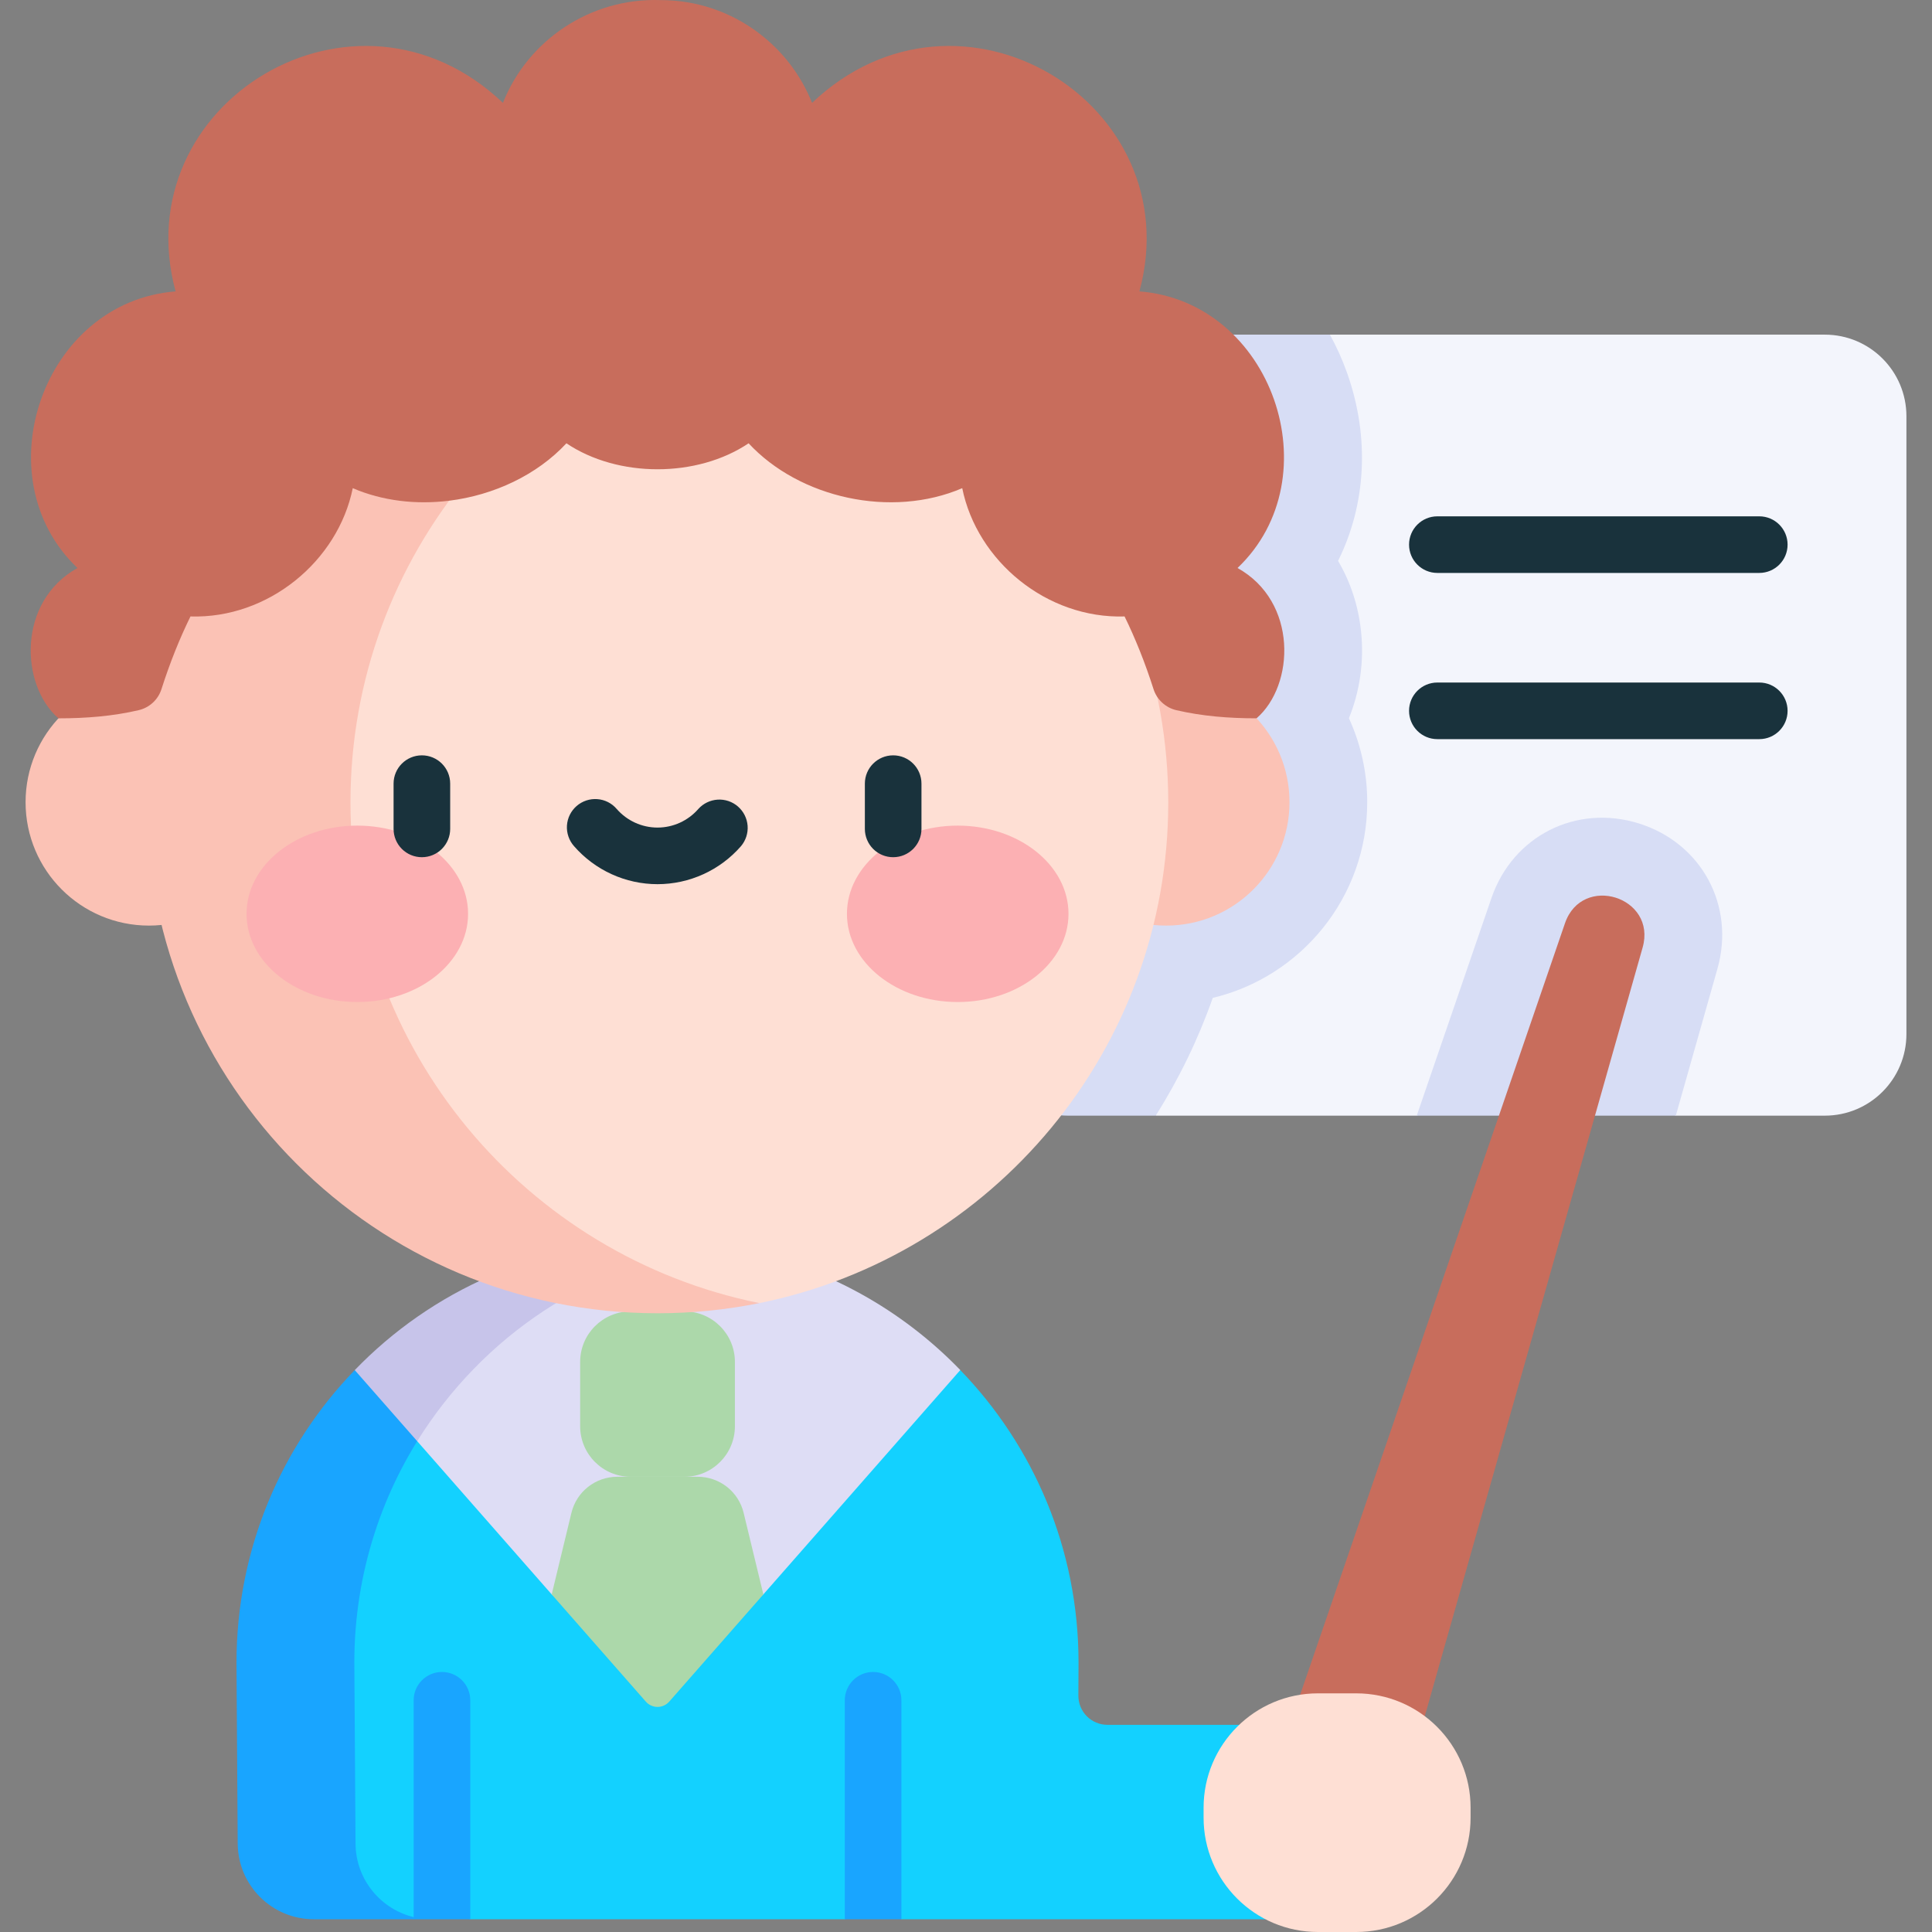
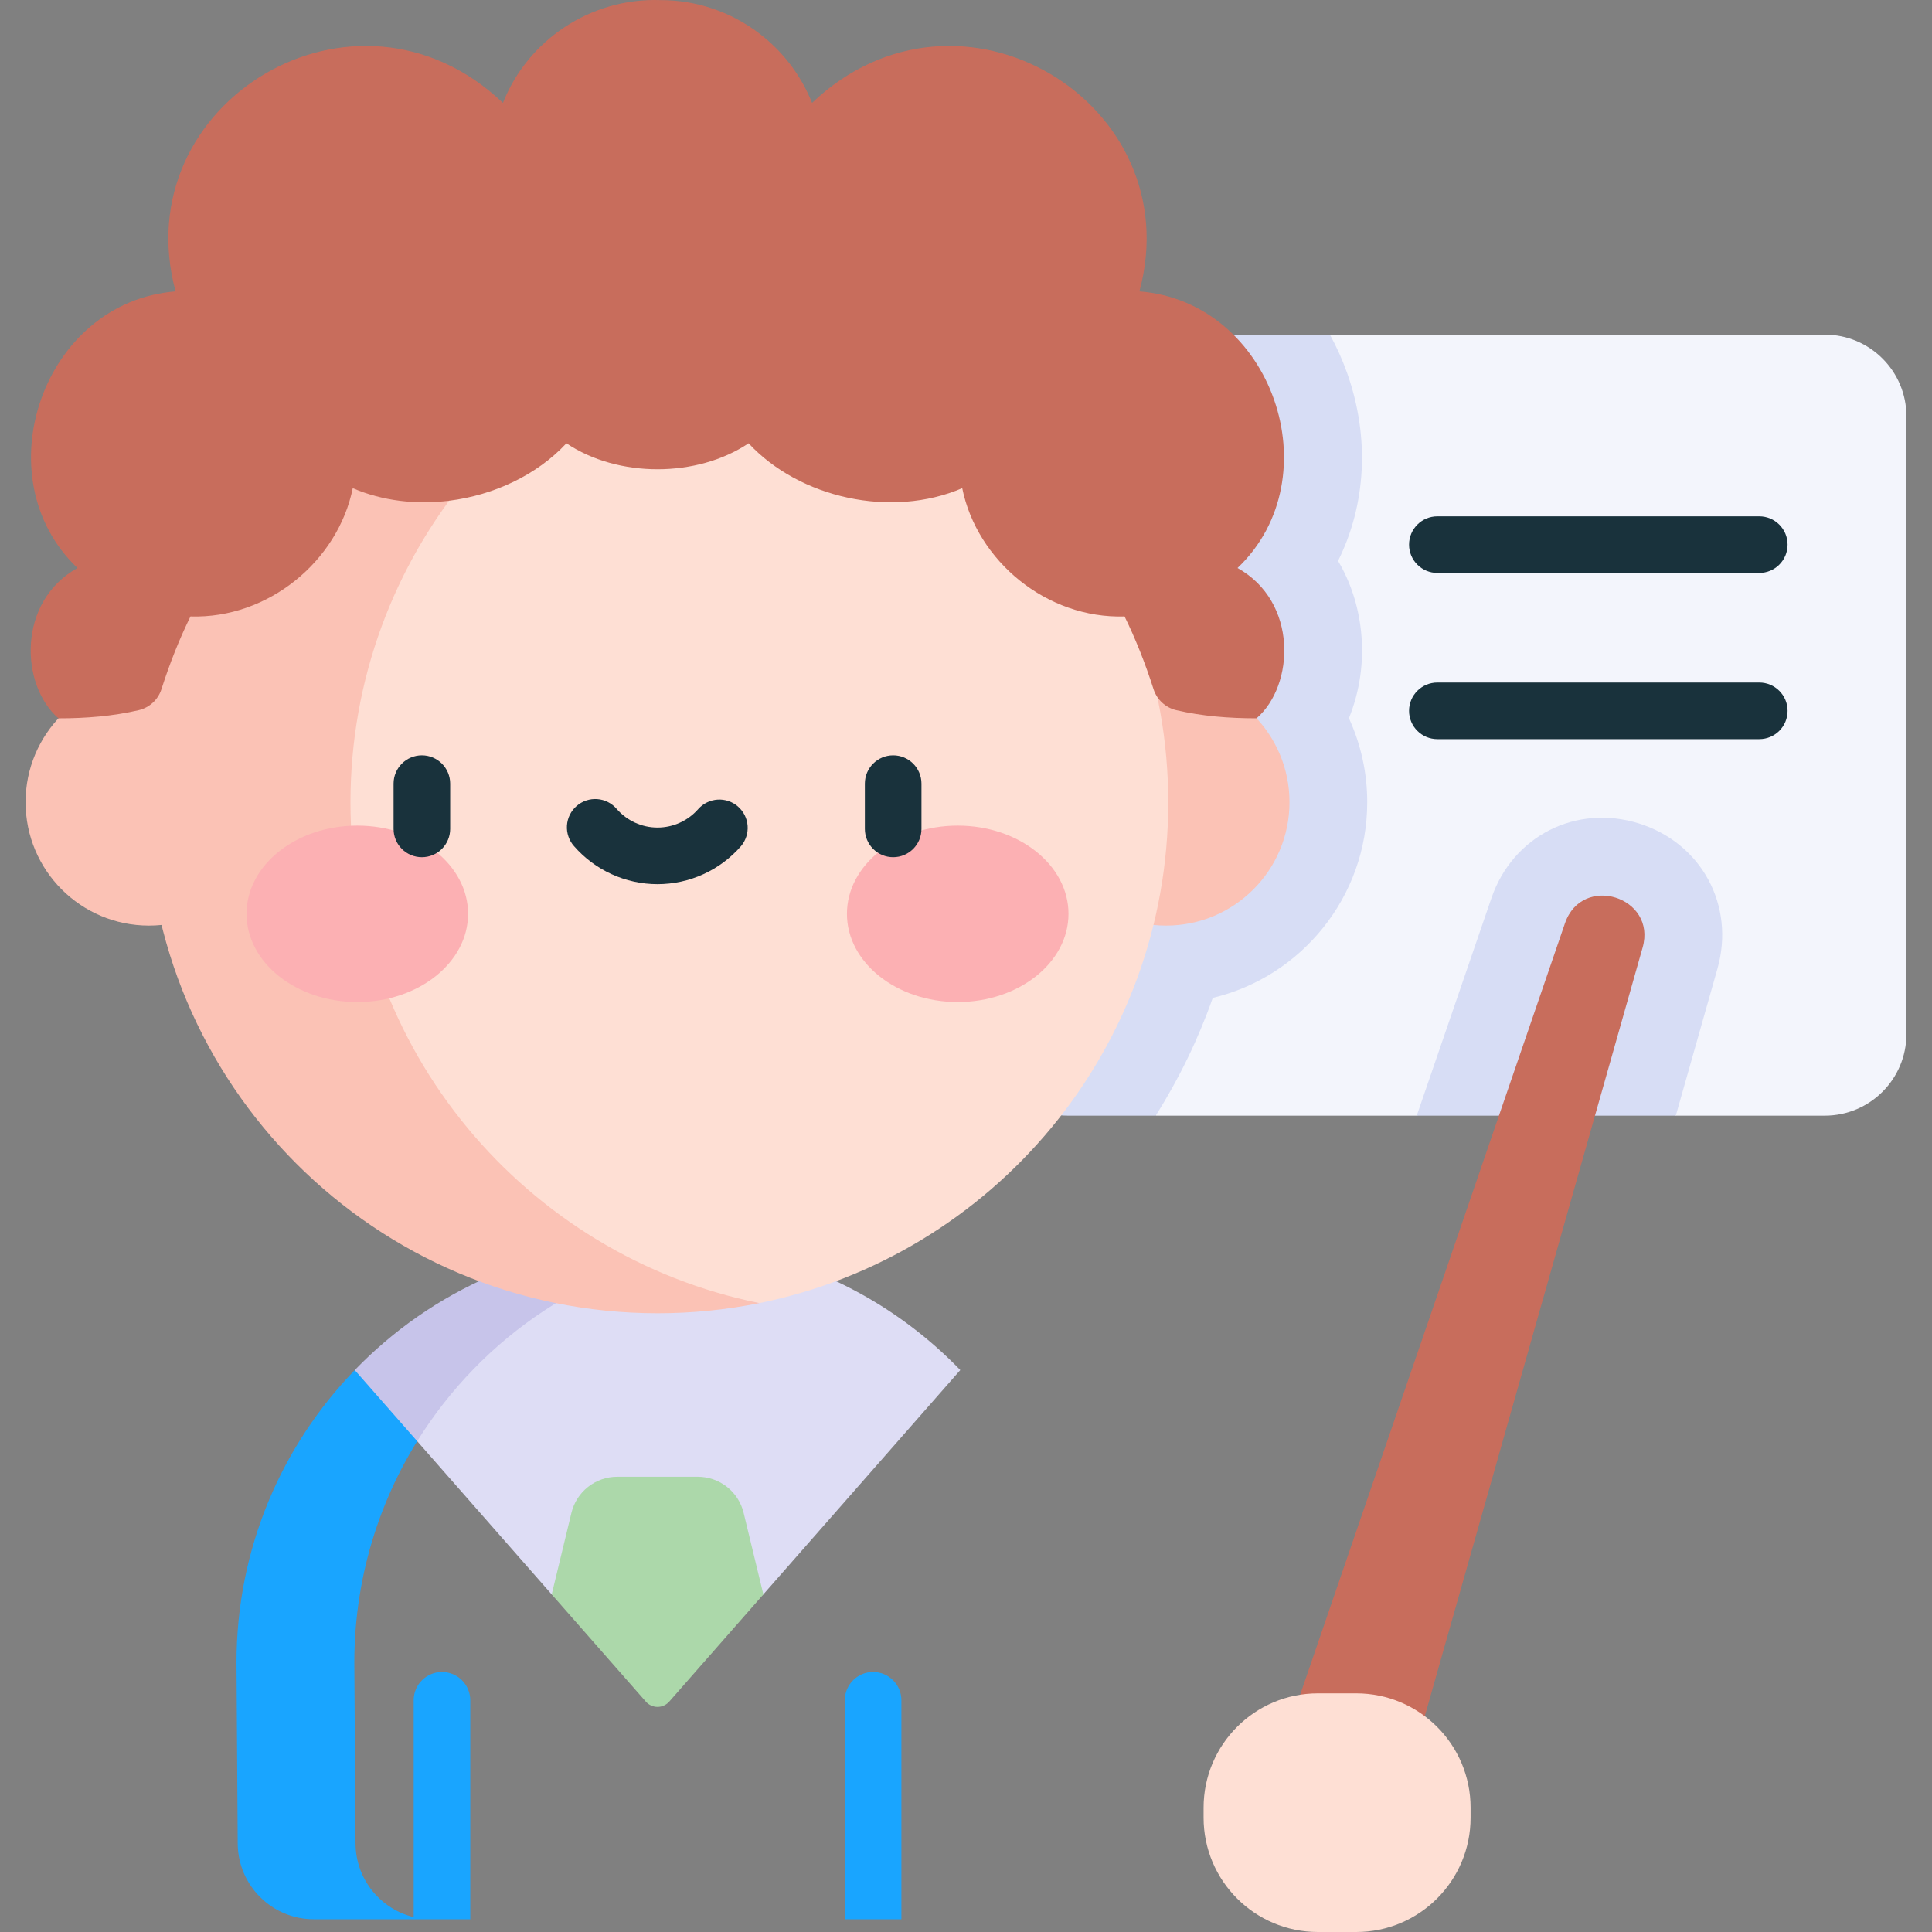
<svg xmlns="http://www.w3.org/2000/svg" width="80" height="80" viewBox="0 0 80 80" fill="none">
  <rect x="0" y="0" width="80" height="80" fill="#808080" stroke="none" />
  <g clip-path="url(#clip0_106_1040)">
-     <path d="M53.32 71.42L53.155 79.472H37.324L36.244 79.105L34.98 79.472H19.472L18.149 79.122C18.149 79.122 17.398 79.463 17.18 79.446C14.645 79.249 13.889 77.936 13.879 76.34L13.829 68.845C13.829 65.14 15.191 61.732 17.799 58.88L27.227 65.389L39.763 56.732C42.796 59.868 44.66 64.138 44.66 68.845L44.653 70.213C44.653 70.372 44.683 70.528 44.743 70.675C44.803 70.821 44.891 70.954 45.003 71.067C45.114 71.179 45.247 71.268 45.393 71.328C45.539 71.389 45.696 71.421 45.854 71.421H53.32V71.42Z" fill="#13D1FF" />
    <path d="M18.149 79.122L17.129 79.472H12.995C11.261 79.472 9.854 78.073 9.843 76.34L9.793 68.845C9.793 64.138 11.657 59.868 14.69 56.732L17.799 58.88C15.828 61.703 14.672 65.14 14.672 68.845L14.722 76.34C14.731 77.835 15.78 79.081 17.18 79.395C17.403 79.445 18.149 79.122 18.149 79.122Z" fill="#19A5FF" />
    <path d="M39.764 56.731C39.764 56.732 31.609 66.02 31.609 66.02L27.227 69.379L22.844 66.02L17.275 59.676C18.594 55.329 24.138 51.963 29.668 51.581C30.019 51.557 30.363 51.689 30.704 51.759C34.225 52.47 37.36 54.244 39.764 56.731Z" fill="#DEDDF5" />
    <path d="M29.667 51.581C24.445 52.319 19.985 55.324 17.275 59.676L14.69 56.733C17.859 53.45 22.305 51.411 27.227 51.411C28.056 51.411 28.87 51.469 29.667 51.581Z" fill="#C7C4EA" />
    <path d="M55.068 13.857H75.561C77.428 13.857 78.941 15.37 78.941 17.237V42.816C78.941 44.684 77.428 46.197 75.561 46.197H69.391L64.264 43.992L58.664 46.197H47.855L55.068 13.857Z" fill="#F3F5FC" />
    <path d="M71.115 40.115L69.391 46.197H58.664L61.758 37.186C62.642 34.612 65.266 33.286 67.862 34.097C70.458 34.91 71.857 37.498 71.115 40.115ZM56.614 33.217C56.614 37.144 53.882 40.446 50.218 41.32C49.616 43.029 48.823 44.665 47.855 46.197H44.224C42.357 46.197 40.844 44.684 40.844 42.817V17.237C40.844 15.37 42.357 13.857 44.224 13.857H55.068C55.348 14.365 55.586 14.896 55.78 15.442C56.73 18.118 56.564 20.896 55.406 23.225C55.92 24.094 56.248 25.086 56.359 26.152C56.49 27.398 56.303 28.64 55.856 29.74C56.356 30.83 56.614 32.016 56.614 33.217Z" fill="#D7DDF5" />
    <path d="M64.802 38.231L53.594 70.883L58.745 71.953L68.017 39.237C68.614 37.134 65.512 36.163 64.802 38.231Z" fill="#C86D5C" />
    <path d="M58.199 71.42L58.035 79.472H53.156L53.32 71.42H58.199Z" fill="#C7C4EA" />
-     <path d="M28.339 61.15H26.115C24.959 61.15 24.023 60.213 24.023 59.057V56.395C24.023 55.239 24.959 54.302 26.115 54.302H28.339C29.494 54.302 30.431 55.239 30.431 56.395V59.057C30.431 60.213 29.494 61.15 28.339 61.15Z" fill="#ACD8AA" />
    <path d="M27.711 70.461L31.609 66.021L30.792 62.642C30.689 62.217 30.446 61.838 30.102 61.568C29.758 61.297 29.333 61.15 28.895 61.15H25.558C25.12 61.15 24.695 61.297 24.351 61.568C24.007 61.838 23.765 62.217 23.662 62.642L22.845 66.021L26.743 70.461C26.803 70.529 26.878 70.585 26.961 70.622C27.045 70.66 27.135 70.68 27.227 70.68C27.318 70.68 27.409 70.66 27.492 70.622C27.576 70.585 27.65 70.529 27.711 70.461Z" fill="#ACD8AA" />
    <path d="M48.285 38.327C51.107 38.327 53.395 36.039 53.395 33.217C53.395 30.395 51.107 28.107 48.285 28.107C45.463 28.107 43.175 30.395 43.175 33.217C43.175 36.039 45.463 38.327 48.285 38.327Z" fill="#FBC2B5" />
    <path d="M6.169 38.327C8.991 38.327 11.279 36.039 11.279 33.217C11.279 30.395 8.991 28.107 6.169 28.107C3.346 28.107 1.059 30.395 1.059 33.217C1.059 36.039 3.346 38.327 6.169 38.327Z" fill="#FBC2B5" />
    <path d="M48.375 33.231C48.375 43.467 41.104 52.003 31.445 53.959C19.814 51.749 13.688 43.467 13.688 33.231C13.688 22.994 20.344 14.283 31.445 12.502C41.104 14.457 48.375 22.994 48.375 33.231Z" fill="#FEDFD4" />
    <path d="M31.445 53.959C30.056 54.239 28.643 54.38 27.227 54.379C15.546 54.379 6.078 44.911 6.078 33.231C6.078 21.55 15.546 12.082 27.227 12.082C28.671 12.082 30.081 12.227 31.445 12.502C21.783 14.456 14.512 22.994 14.512 33.231C14.512 43.467 21.783 52.005 31.445 53.959Z" fill="#FBC2B5" />
    <path d="M56.158 80H54.574C51.958 80 49.838 77.88 49.838 75.265V74.854C49.838 72.239 51.958 70.118 54.574 70.118H56.158C58.774 70.118 60.894 72.238 60.894 74.854V75.265C60.894 77.88 58.774 80 56.158 80Z" fill="#FEDFD4" />
    <path d="M52.031 29.744C50.884 29.744 49.78 29.656 48.71 29.407C48.491 29.356 48.289 29.249 48.124 29.097C47.959 28.945 47.835 28.753 47.766 28.539C47.411 27.428 47.008 26.428 46.566 25.526C43.34 25.625 40.457 23.233 39.844 20.214C36.911 21.474 33.104 20.626 30.998 18.356C28.862 19.79 25.588 19.79 23.454 18.356C22.235 19.668 20.452 20.503 18.596 20.734C17.55 13.002 23.302 3.741 31.423 1.373C32.407 2.116 33.169 3.115 33.626 4.26C39.736 -1.551 49.296 4.27 47.181 12.066C52.682 12.495 55.19 19.766 51.243 23.52C53.746 24.91 53.616 28.371 52.031 29.744Z" fill="#C86D5C" />
    <path d="M31.424 1.373C24.273 5.075 19.237 12.289 18.596 20.734C17.241 20.902 15.847 20.747 14.607 20.214C13.994 23.233 11.111 25.625 7.887 25.526C7.443 26.429 7.04 27.428 6.685 28.539C6.616 28.753 6.493 28.945 6.328 29.097C6.162 29.249 5.96 29.356 5.741 29.407C4.673 29.656 3.567 29.745 2.421 29.745C0.835 28.371 0.705 24.911 3.208 23.52C-0.739 19.766 1.769 12.495 7.271 12.066C5.155 4.27 14.715 -1.551 20.826 4.26C21.84 1.685 24.431 -0.099 27.353 0.004C28.823 0.002 30.253 0.482 31.424 1.373Z" fill="#C86D5C" />
    <path d="M19.473 79.472V70.405C19.473 69.757 18.948 69.233 18.301 69.233C17.654 69.233 17.129 69.757 17.129 70.405V79.472H19.473ZM37.325 79.472V70.405C37.325 69.757 36.8 69.233 36.153 69.233C35.505 69.233 34.981 69.757 34.981 70.405V79.472H37.325Z" fill="#19A5FF" />
    <path d="M72.848 30.606H59.518C58.871 30.606 58.346 30.082 58.346 29.434C58.346 28.787 58.871 28.262 59.518 28.262H72.848C73.495 28.262 74.02 28.787 74.02 29.434C74.02 30.082 73.495 30.606 72.848 30.606ZM72.848 23.724H59.518C58.871 23.724 58.346 23.199 58.346 22.552C58.346 21.905 58.871 21.38 59.518 21.38H72.848C73.495 21.38 74.02 21.905 74.02 22.552C74.02 23.199 73.495 23.724 72.848 23.724Z" fill="#19323C" />
    <path d="M14.796 41.492C17.329 41.492 19.382 39.857 19.382 37.84C19.382 35.822 17.329 34.187 14.796 34.187C12.262 34.187 10.209 35.822 10.209 37.84C10.209 39.857 12.262 41.492 14.796 41.492Z" fill="#FCB0B3" />
    <path d="M39.657 41.492C42.19 41.492 44.244 39.857 44.244 37.84C44.244 35.822 42.19 34.187 39.657 34.187C37.124 34.187 35.07 35.822 35.07 37.84C35.07 39.857 37.124 41.492 39.657 41.492Z" fill="#FCB0B3" />
    <path d="M17.469 35.495C17.158 35.495 16.86 35.372 16.64 35.152C16.42 34.932 16.297 34.634 16.297 34.324V32.449C16.297 31.801 16.822 31.277 17.469 31.277C18.116 31.277 18.641 31.801 18.641 32.449V34.324C18.641 34.634 18.517 34.932 18.297 35.152C18.078 35.372 17.78 35.495 17.469 35.495ZM36.984 35.495C36.673 35.495 36.375 35.372 36.155 35.152C35.936 34.932 35.812 34.634 35.812 34.324V32.449C35.812 31.801 36.337 31.277 36.984 31.277C37.631 31.277 38.156 31.801 38.156 32.449V34.324C38.156 34.971 37.631 35.495 36.984 35.495ZM27.226 36.612C26.571 36.611 25.924 36.471 25.328 36.199C24.732 35.928 24.201 35.532 23.77 35.038C23.667 34.922 23.588 34.787 23.538 34.64C23.487 34.494 23.466 34.339 23.476 34.184C23.486 34.03 23.526 33.878 23.595 33.739C23.664 33.601 23.759 33.477 23.876 33.375C23.993 33.273 24.129 33.196 24.276 33.147C24.423 33.098 24.578 33.078 24.732 33.09C24.887 33.101 25.038 33.143 25.176 33.213C25.314 33.283 25.437 33.38 25.537 33.498C25.964 33.987 26.579 34.268 27.226 34.268C27.873 34.268 28.489 33.987 28.916 33.498C29.121 33.269 29.409 33.13 29.716 33.111C30.023 33.092 30.326 33.194 30.558 33.397C30.79 33.599 30.933 33.885 30.957 34.192C30.98 34.499 30.881 34.803 30.683 35.038C30.252 35.532 29.721 35.928 29.125 36.199C28.529 36.471 27.881 36.611 27.226 36.612Z" fill="#19323C" />
  </g>
  <defs>
    <clipPath id="clip0_106_1040">
      <rect width="80" height="80" fill="white" />
    </clipPath>
  </defs>
</svg>